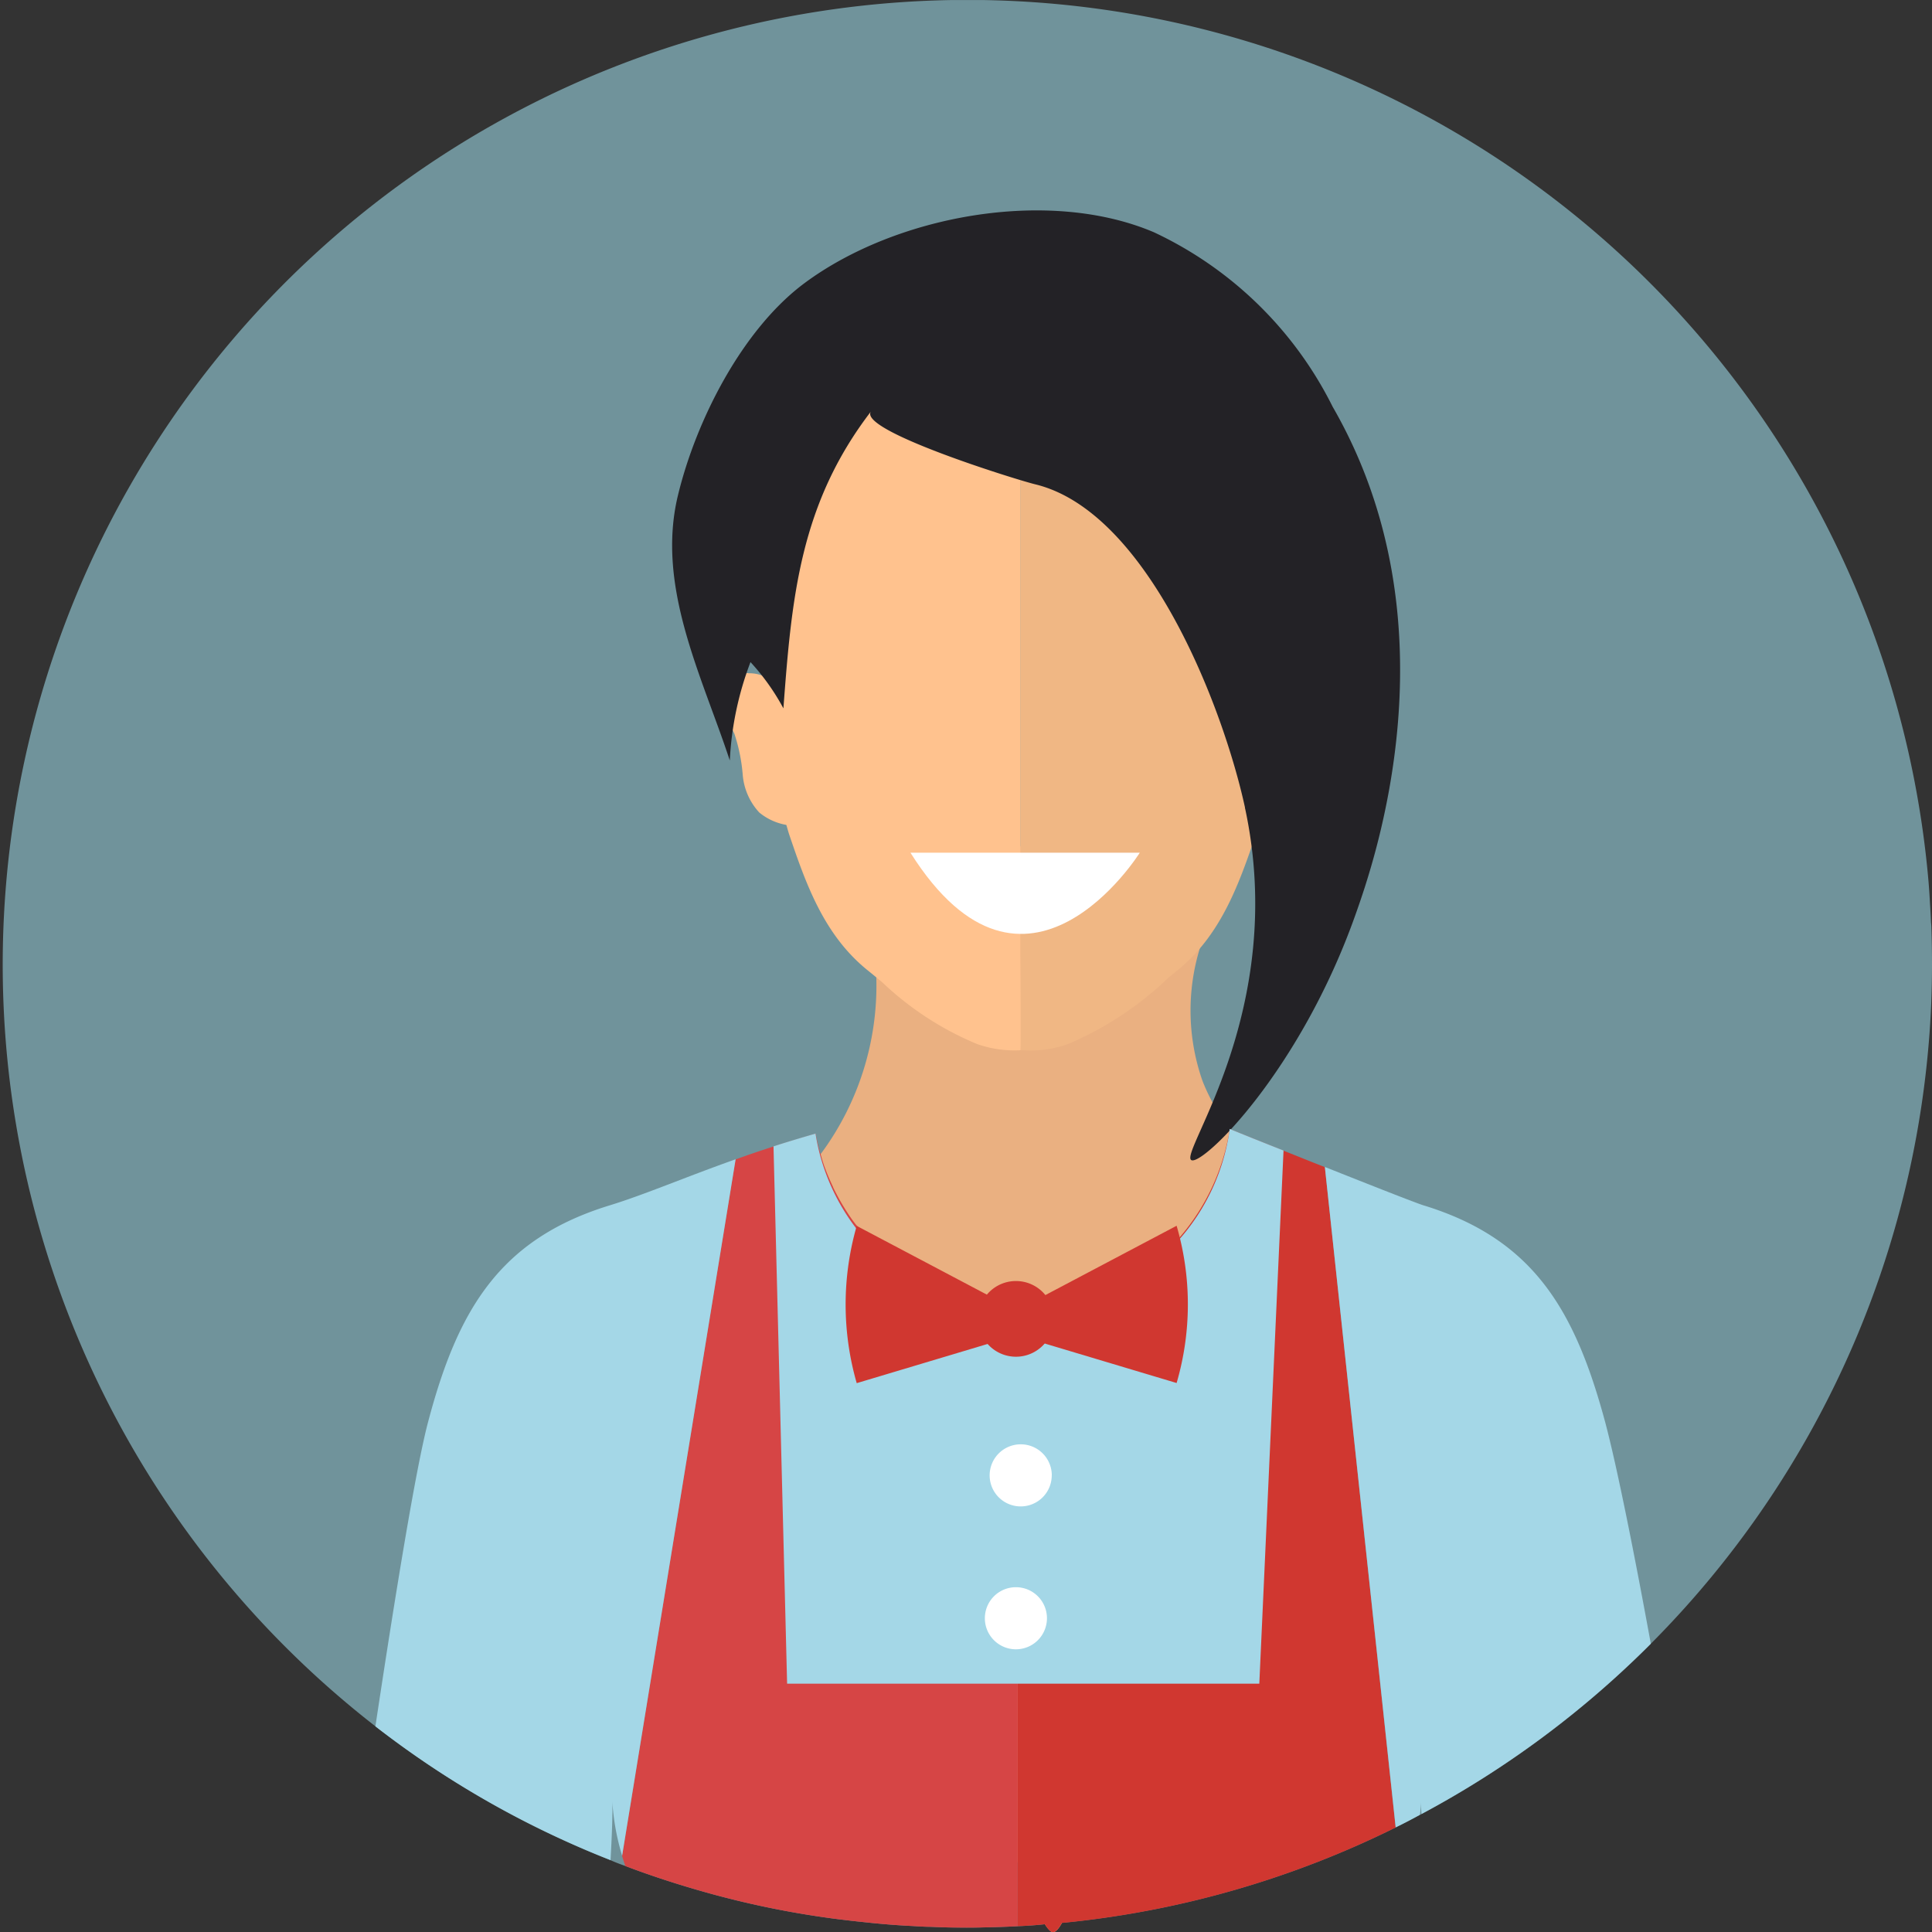
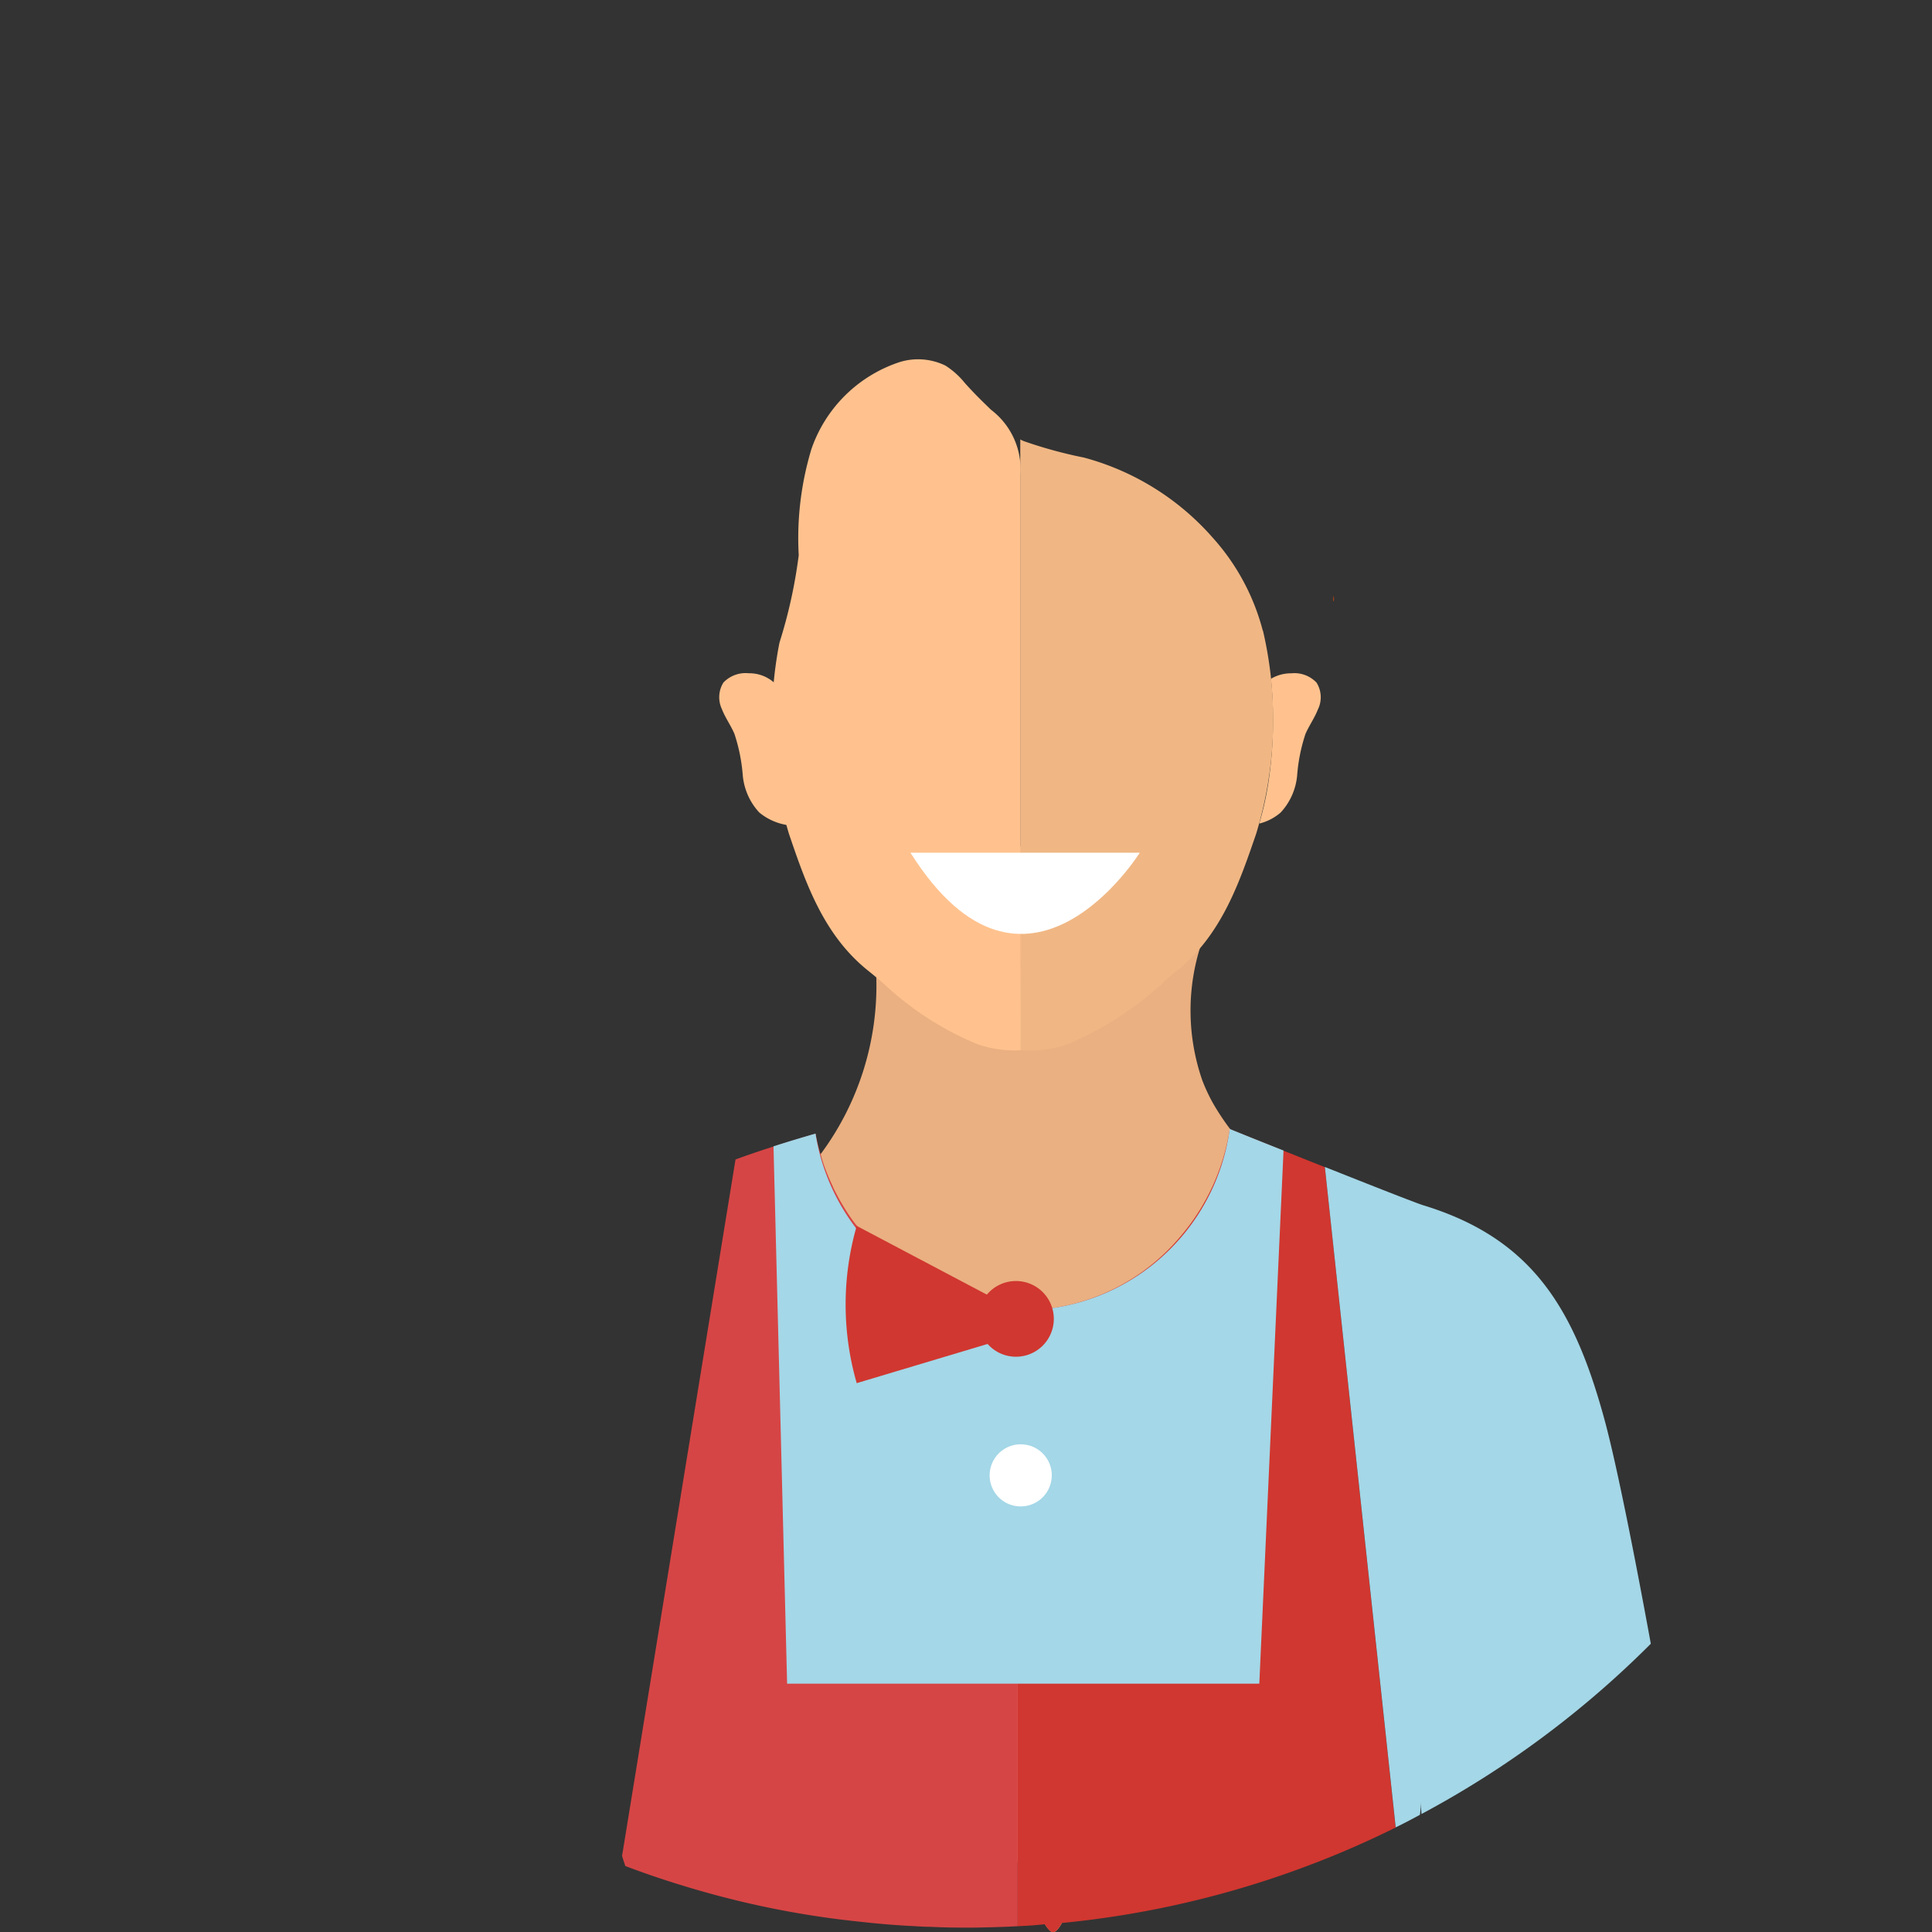
<svg xmlns="http://www.w3.org/2000/svg" width="71" height="71" viewBox="0 0 71 71">
  <rect x="0" y="0" width="71" height="71" fill="#333333" stroke="none" />
  <defs>
    <clipPath id="clip-path">
      <rect id="Rectangle_1189" data-name="Rectangle 1189" width="71" height="71" fill="none" />
    </clipPath>
  </defs>
  <g id="Groupe_333" data-name="Groupe 333" transform="translate(0 0)">
    <g id="Groupe_332" data-name="Groupe 332" transform="translate(0 0.001)" clip-path="url(#clip-path)">
-       <path id="Tracé_3474" data-name="Tracé 3474" d="M71,35.423c0,.976-.038,1.937-.118,2.891A35.457,35.457,0,0,1,52.24,66.664a.143.143,0,0,1-.059.029c-.293.161-.588.315-.89.462A35.276,35.276,0,0,1,39.46,70.618l-.433.044c-.207.022-.412.044-.625.051-.331.037-.662.059-1,.073-.427.022-.86.037-1.294.044-.2.007-.4.007-.6.007-.434,0-.868-.007-1.294-.029-.229,0-.449-.015-.669-.029-.618-.029-1.228-.081-1.832-.147-.293-.029-.588-.066-.882-.1a33.944,33.944,0,0,1-4.6-.91c-1.1-.3-2.191-.646-3.25-1.049-.184-.066-.368-.132-.543-.213A34.865,34.865,0,0,1,13.8,63.443,35.452,35.452,0,1,1,70.875,32.429c.021.257.037.514.051.77.015.235.029.47.037.7a1.632,1.632,0,0,1,.015.2q.021.649.022,1.321" transform="translate(0 0)" fill="#70939b" />
      <path id="Tracé_3475" data-name="Tracé 3475" d="M56.707,54.4C56.449,55.527,54.361,65.358,52.449,73a54.68,54.68,0,0,1-2.655,8.79c-.125.227-.243.345-.332.338s-.176-.11-.293-.286a13.235,13.235,0,0,1-1-2.252C47.552,77.912,46.795,75.564,46,73c-1.146-3.749-2.353-7.953-3.3-11.182-.315-1.108-.61-2.1-.852-2.913a22.241,22.241,0,0,0-.787-2.414c-.479-.7.19-2.062-.368-2.693a2.368,2.368,0,0,0,.227-.257s.008,0,.008-.007a10.387,10.387,0,0,0,2.044-6.486,18.24,18.24,0,0,0-.4-4.109c-.309-1.511,2.574-1.328,5.692-.712.368.073.735.154,1.1.235.971.213,1.927.455,2.787.682,1.912.521,3.345.983,3.345.983A14.817,14.817,0,0,0,54.853,46a7.821,7.821,0,0,0,.1,4.828,6.64,6.64,0,0,0,.383.822,8.9,8.9,0,0,0,.647.976c.007.007.007.015.014.015.485.66.868,1.115.714,1.768" transform="translate(-10.768 -11.124)" fill="#eab081" />
      <path id="Tracé_3476" data-name="Tracé 3476" d="M66.649,30a.353.353,0,0,0-.015-.167c-.021.153-.03.277.015.167" transform="translate(-17.629 -7.946)" fill="#a74214" />
      <path id="Tracé_3477" data-name="Tracé 3477" d="M59.9,29.035a8.174,8.174,0,0,0-1.835-3.409,9.6,9.6,0,0,0-4.735-2.949,16.5,16.5,0,0,1-2.213-.605c-.044-.018-.087-.04-.128-.062V44.457c.026,0,.053,0,.079,0a4.156,4.156,0,0,0,1.661-.222,12.234,12.234,0,0,0,3.7-2.44c.11-.09.218-.18.328-.269,1.627-1.31,2.283-3.226,2.9-5.024a14.362,14.362,0,0,0,.25-7.465" transform="translate(-13.494 -5.862)" fill="#f0b784" />
      <path id="Tracé_3478" data-name="Tracé 3478" d="M46.636,19.855c-.278-.271-.605-.581-.977-1a2.93,2.93,0,0,0-.7-.626,2.289,2.289,0,0,0-1.79-.095,5.123,5.123,0,0,0-3.136,3.156,11.3,11.3,0,0,0-.468,3.906,18.261,18.261,0,0,1-.708,3.214,14.544,14.544,0,0,0,.348,7.022c.612,1.8,1.268,3.713,2.9,5.024.178.143.356.291.534.439a11.382,11.382,0,0,0,3.491,2.269,4.153,4.153,0,0,0,1.581.224c.026,0,0-3.383,0-3.575V22.233a2.745,2.745,0,0,0-1.074-2.378" transform="translate(-10.212 -4.793)" fill="#ffc28e" />
      <path id="Tracé_3479" data-name="Tracé 3479" d="M38.441,39.3a2.137,2.137,0,0,1-1.026-.461,2.312,2.312,0,0,1-.608-1.384,6.4,6.4,0,0,0-.305-1.506c-.133-.313-.338-.592-.46-.908a1.023,1.023,0,0,1,.054-.976,1.124,1.124,0,0,1,.931-.343,1.373,1.373,0,0,1,.942.352c-.018.237-.026.476-.029.716a17.722,17.722,0,0,0,.211,2.886c.076.55.178,1.092.29,1.624" transform="translate(-9.512 -8.981)" fill="#ffc28e" />
      <path id="Tracé_3480" data-name="Tracé 3480" d="M65.09,35.042c-.121.316-.326.6-.46.908a6.365,6.365,0,0,0-.305,1.506,2.3,2.3,0,0,1-.608,1.384,1.891,1.891,0,0,1-.785.406,11.736,11.736,0,0,0,.359-1.671,15.4,15.4,0,0,0,.128-2.908c-.012-.251-.033-.5-.057-.743a1.441,1.441,0,0,1,.744-.2,1.122,1.122,0,0,1,.931.343,1.017,1.017,0,0,1,.054.976" transform="translate(-16.654 -8.981)" fill="#ffc28e" />
-       <path id="Tracé_3481" data-name="Tracé 3481" d="M54.64,32.494c0,.015.006.03.01.045,1.573,7.382-2.447,12.639-1.981,12.9.4.225,3.991-3.239,6.04-9.041.657-1.86,3.762-10.654-.847-18.645a13.945,13.945,0,0,0-6.569-6.412c-3.888-1.654-9.5-.617-12.85,1.878-2.281,1.7-3.981,5.041-4.646,7.813-.8,3.349.891,6.619,1.911,9.722a11.734,11.734,0,0,1,.76-3.616,8.258,8.258,0,0,1,1.21,1.7c.305-4.1.613-7.519,3.222-10.917-.531.69,5.324,2.511,6.027,2.682,4.141,1,6.912,8.184,7.715,11.885" transform="translate(-8.888 -2.807)" fill="#232226" />
      <path id="Tracé_3482" data-name="Tracé 3482" d="M45.5,42.71h8.427s-4.194,6.713-8.427,0" transform="translate(-12.041 -11.374)" fill="#fff" />
      <path id="Tracé_3483" data-name="Tracé 3483" d="M45.628,63.259V85.908c-.427.022-.86.037-1.294.044-.2.007-.4.007-.6.007-.434,0-.868-.007-1.294-.029-.228,0-.449-.015-.669-.029-.618-.029-1.228-.081-1.831-.147-.294-.029-.588-.066-.883-.1a33.989,33.989,0,0,1-4.6-.91c-1.1-.3-2.191-.646-3.25-1.049-.037-.117-.081-.242-.118-.374l4.169-25.591c.441-.161.912-.323,1.4-.477s1.015-.315,1.544-.47a6.6,6.6,0,0,0,.162.682v.015c.007.015.015.037.022.051a4.963,4.963,0,0,0,.191.594c.081.213.176.426.272.631a.056.056,0,0,0,.015.037,8.419,8.419,0,0,0,.662,1.123c.066.088.125.176.2.257s.132.183.206.271c.132.154.272.308.419.455a.419.419,0,0,0,.1.1c.132.132.272.257.412.382.081.073.169.139.25.205.176.139.353.264.537.389a7.838,7.838,0,0,0,2.625,1.115,7.525,7.525,0,0,0,1.287.169h.074Z" transform="translate(-8.228 -15.121)" fill="#d64545" />
      <path id="Tracé_3484" data-name="Tracé 3484" d="M51.861,85.773c-.331.037-.662.059-1,.073V63.2a8.13,8.13,0,0,0,.846-.015c.139-.015.279-.029.412-.051a7.58,7.58,0,0,0,4.691-2.6,7.974,7.974,0,0,0,1.832-3.911.236.236,0,0,0,.014-.066.024.024,0,0,1,.015.007c.007,0,.014.007.022.007.184.073.963.389,1.941.778.47.183.992.4,1.514.6l2.6,24.271a35.262,35.262,0,0,1-11.832,3.463l-.433.044c-.125.227-.243.345-.332.338s-.176-.11-.293-.286" transform="translate(-13.46 -15.06)" fill="#d03730" />
-       <path id="Tracé_3485" data-name="Tracé 3485" d="M27.828,83.661a8.653,8.653,0,0,1-.36-1.988c.014.33-.007,1.1-.066,2.15a34.865,34.865,0,0,1-8.641-4.916c.749-4.974,1.492-9.494,1.927-11.152,1.088-4.138,2.625-6.757,6.7-8,1.265-.389,2.787-1.042,4.611-1.688Z" transform="translate(-4.965 -15.465)" fill="#a4d7e7" />
      <path id="Tracé_3486" data-name="Tracé 3486" d="M78.189,75.971a35.657,35.657,0,0,1-8.427,6.258,3.634,3.634,0,0,1-.014-.455c-.007.161-.023.323-.045.484-.293.161-.588.315-.89.462L66.21,58.45c1.677.668,3.354,1.328,3.619,1.409,4.058,1.24,5.581,3.867,6.691,8,.427,1.614,1.059,4.776,1.669,8.115" transform="translate(-17.522 -15.566)" fill="#a4d7e7" />
      <path id="Tracé_3487" data-name="Tracé 3487" d="M57.4,57.339,56.51,76.933H39.157l-.5-19.747c.5-.162,1.012-.315,1.544-.469a7.692,7.692,0,0,0,15.221-.171s.858.351,1.978.793" transform="translate(-10.231 -15.059)" fill="#a4d7e7" />
      <path id="Tracé_3488" data-name="Tracé 3488" d="M42.667,61.4a10.446,10.446,0,0,0,0,5.779l5.877-1.76-.026-.929Z" transform="translate(-11.183 -16.35)" fill="#d03730" />
-       <path id="Tracé_3489" data-name="Tracé 3489" d="M50.833,64.485l-.026.929,5.878,1.76a10.308,10.308,0,0,0,0-5.779l-5.851,3.09" transform="translate(-13.445 -16.35)" fill="#d03730" />
      <path id="Tracé_3490" data-name="Tracé 3490" d="M48.88,65.55a1.391,1.391,0,1,0,1.391-1.387A1.39,1.39,0,0,0,48.88,65.55" transform="translate(-12.935 -17.087)" fill="#d03730" />
      <path id="Tracé_3491" data-name="Tracé 3491" d="M51.739,73.481A1.141,1.141,0,1,1,50.6,72.342a1.14,1.14,0,0,1,1.141,1.139" transform="translate(-13.088 -19.265)" fill="#fff" />
-       <path id="Tracé_3492" data-name="Tracé 3492" d="M51.5,80.64A1.141,1.141,0,1,1,50.36,79.5,1.14,1.14,0,0,1,51.5,80.64" transform="translate(-13.025 -21.172)" fill="#fff" />
    </g>
  </g>
</svg>